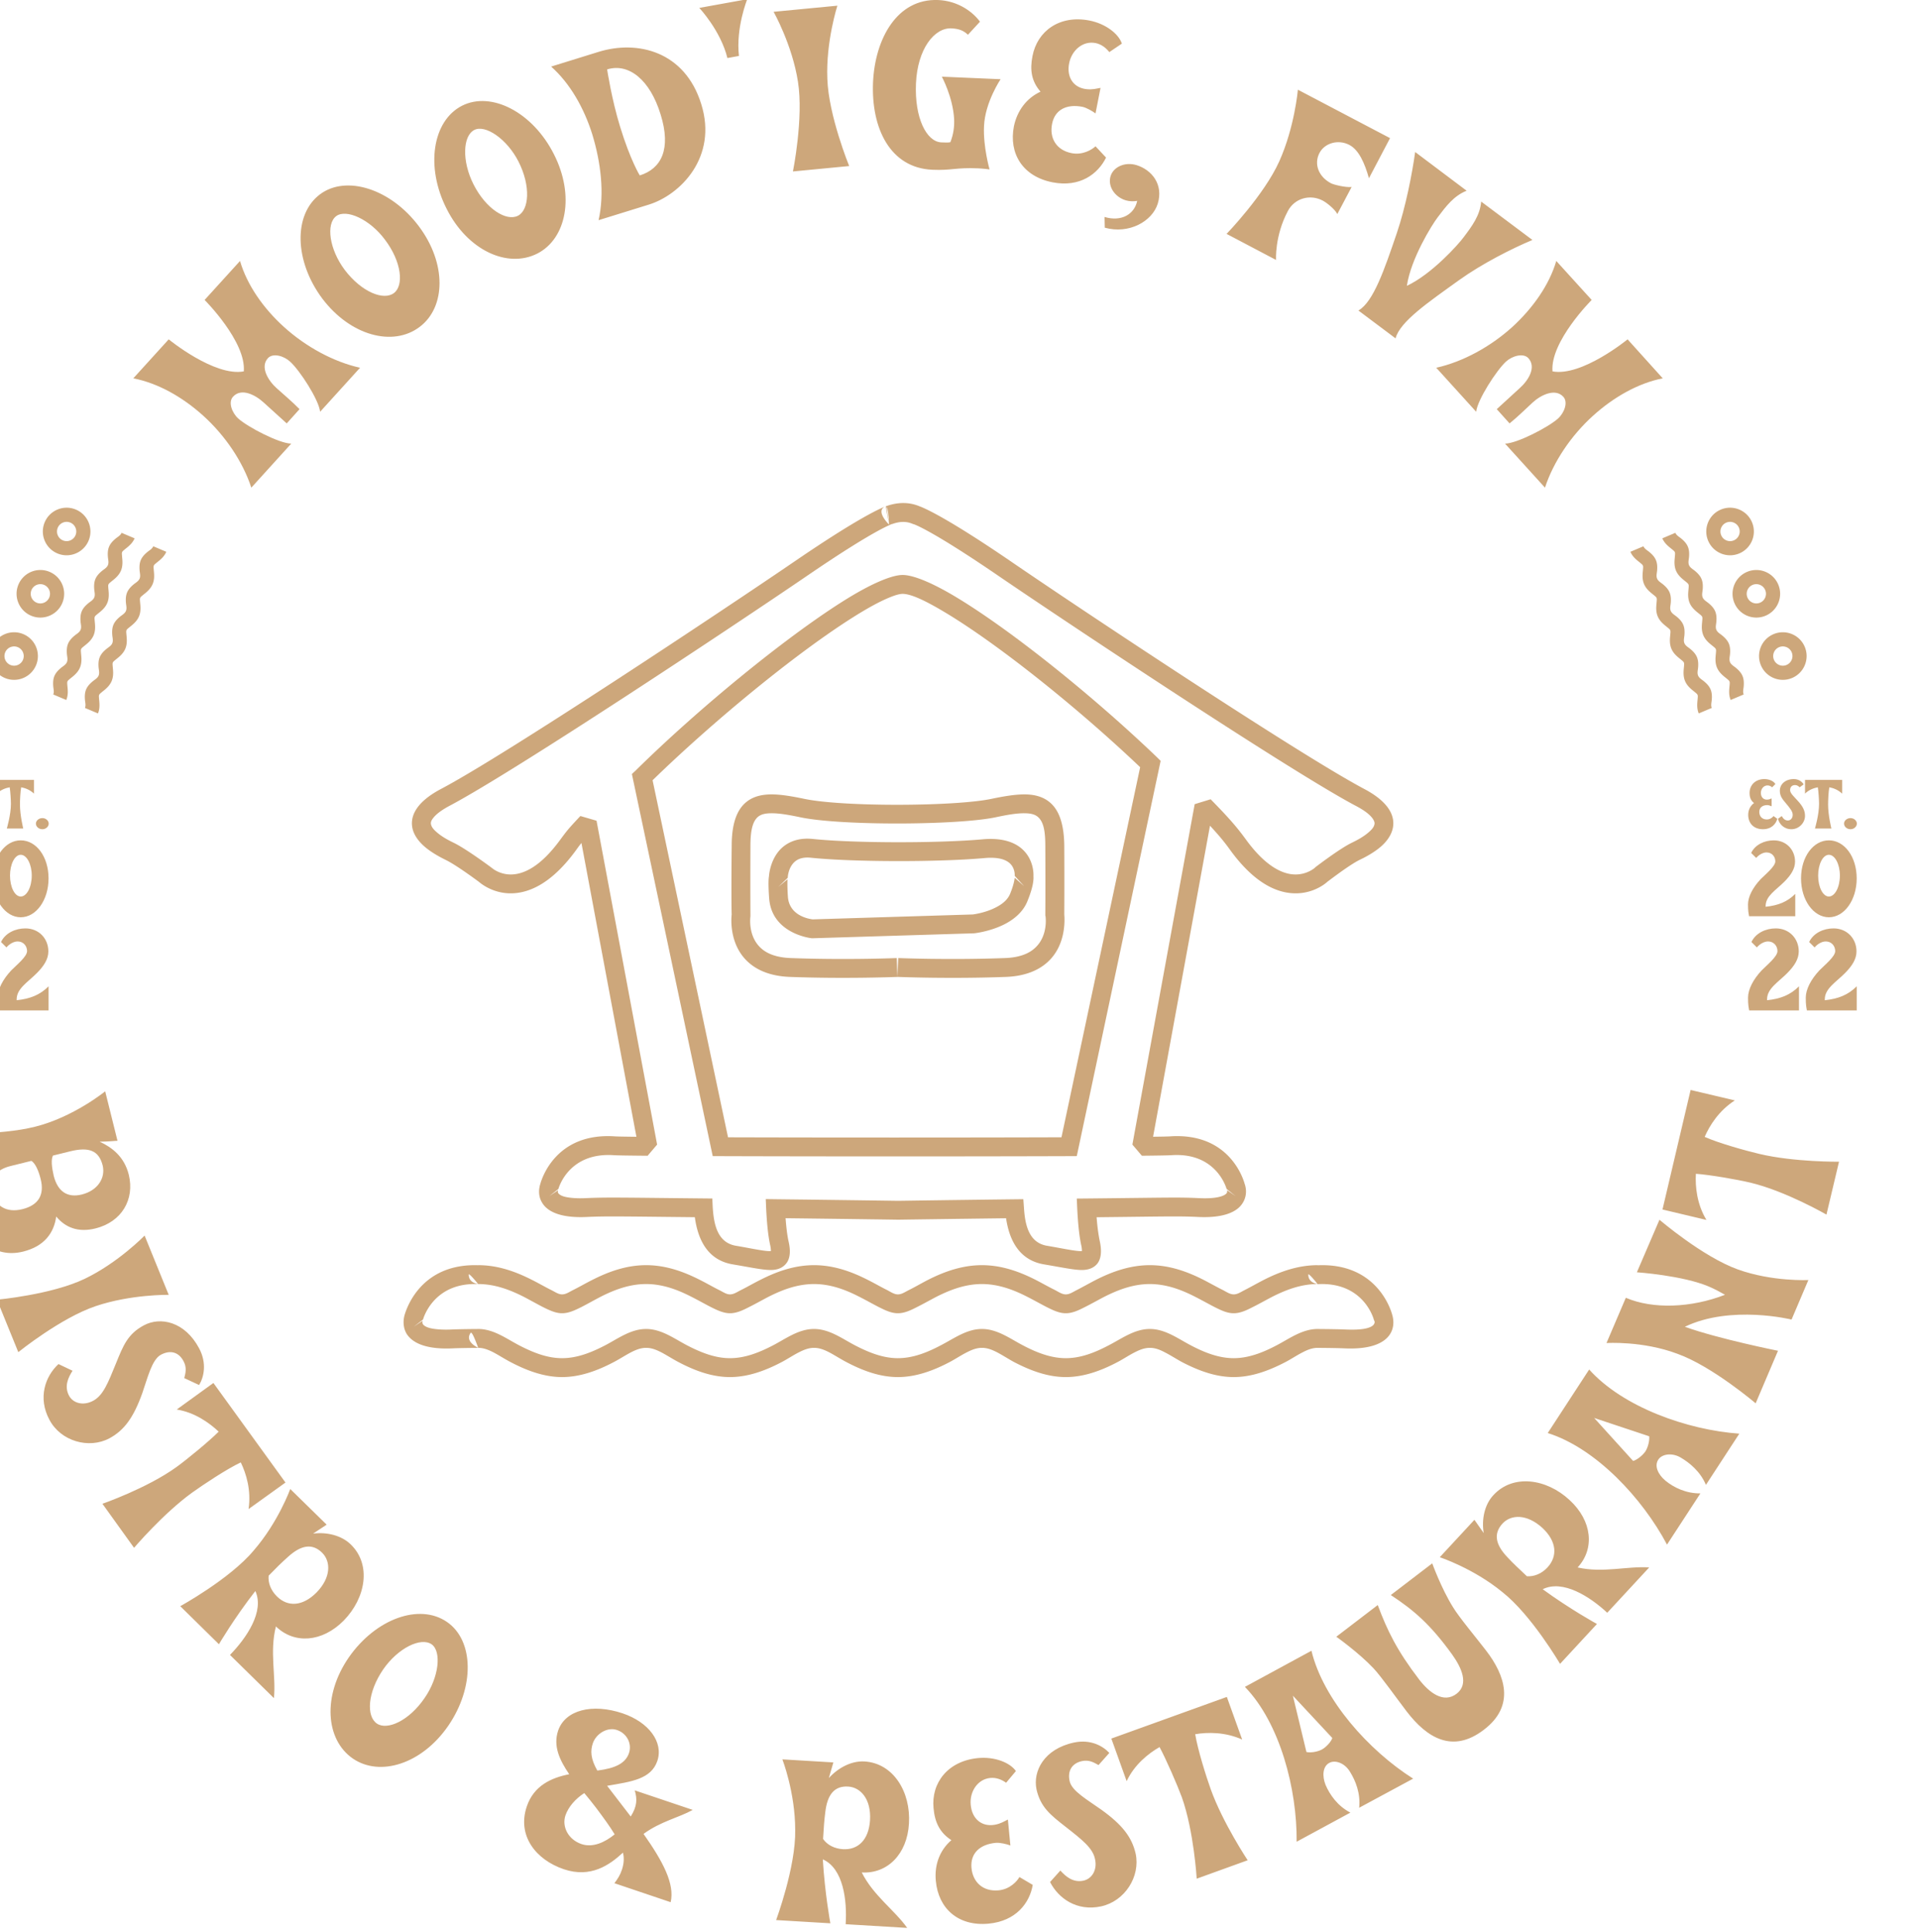
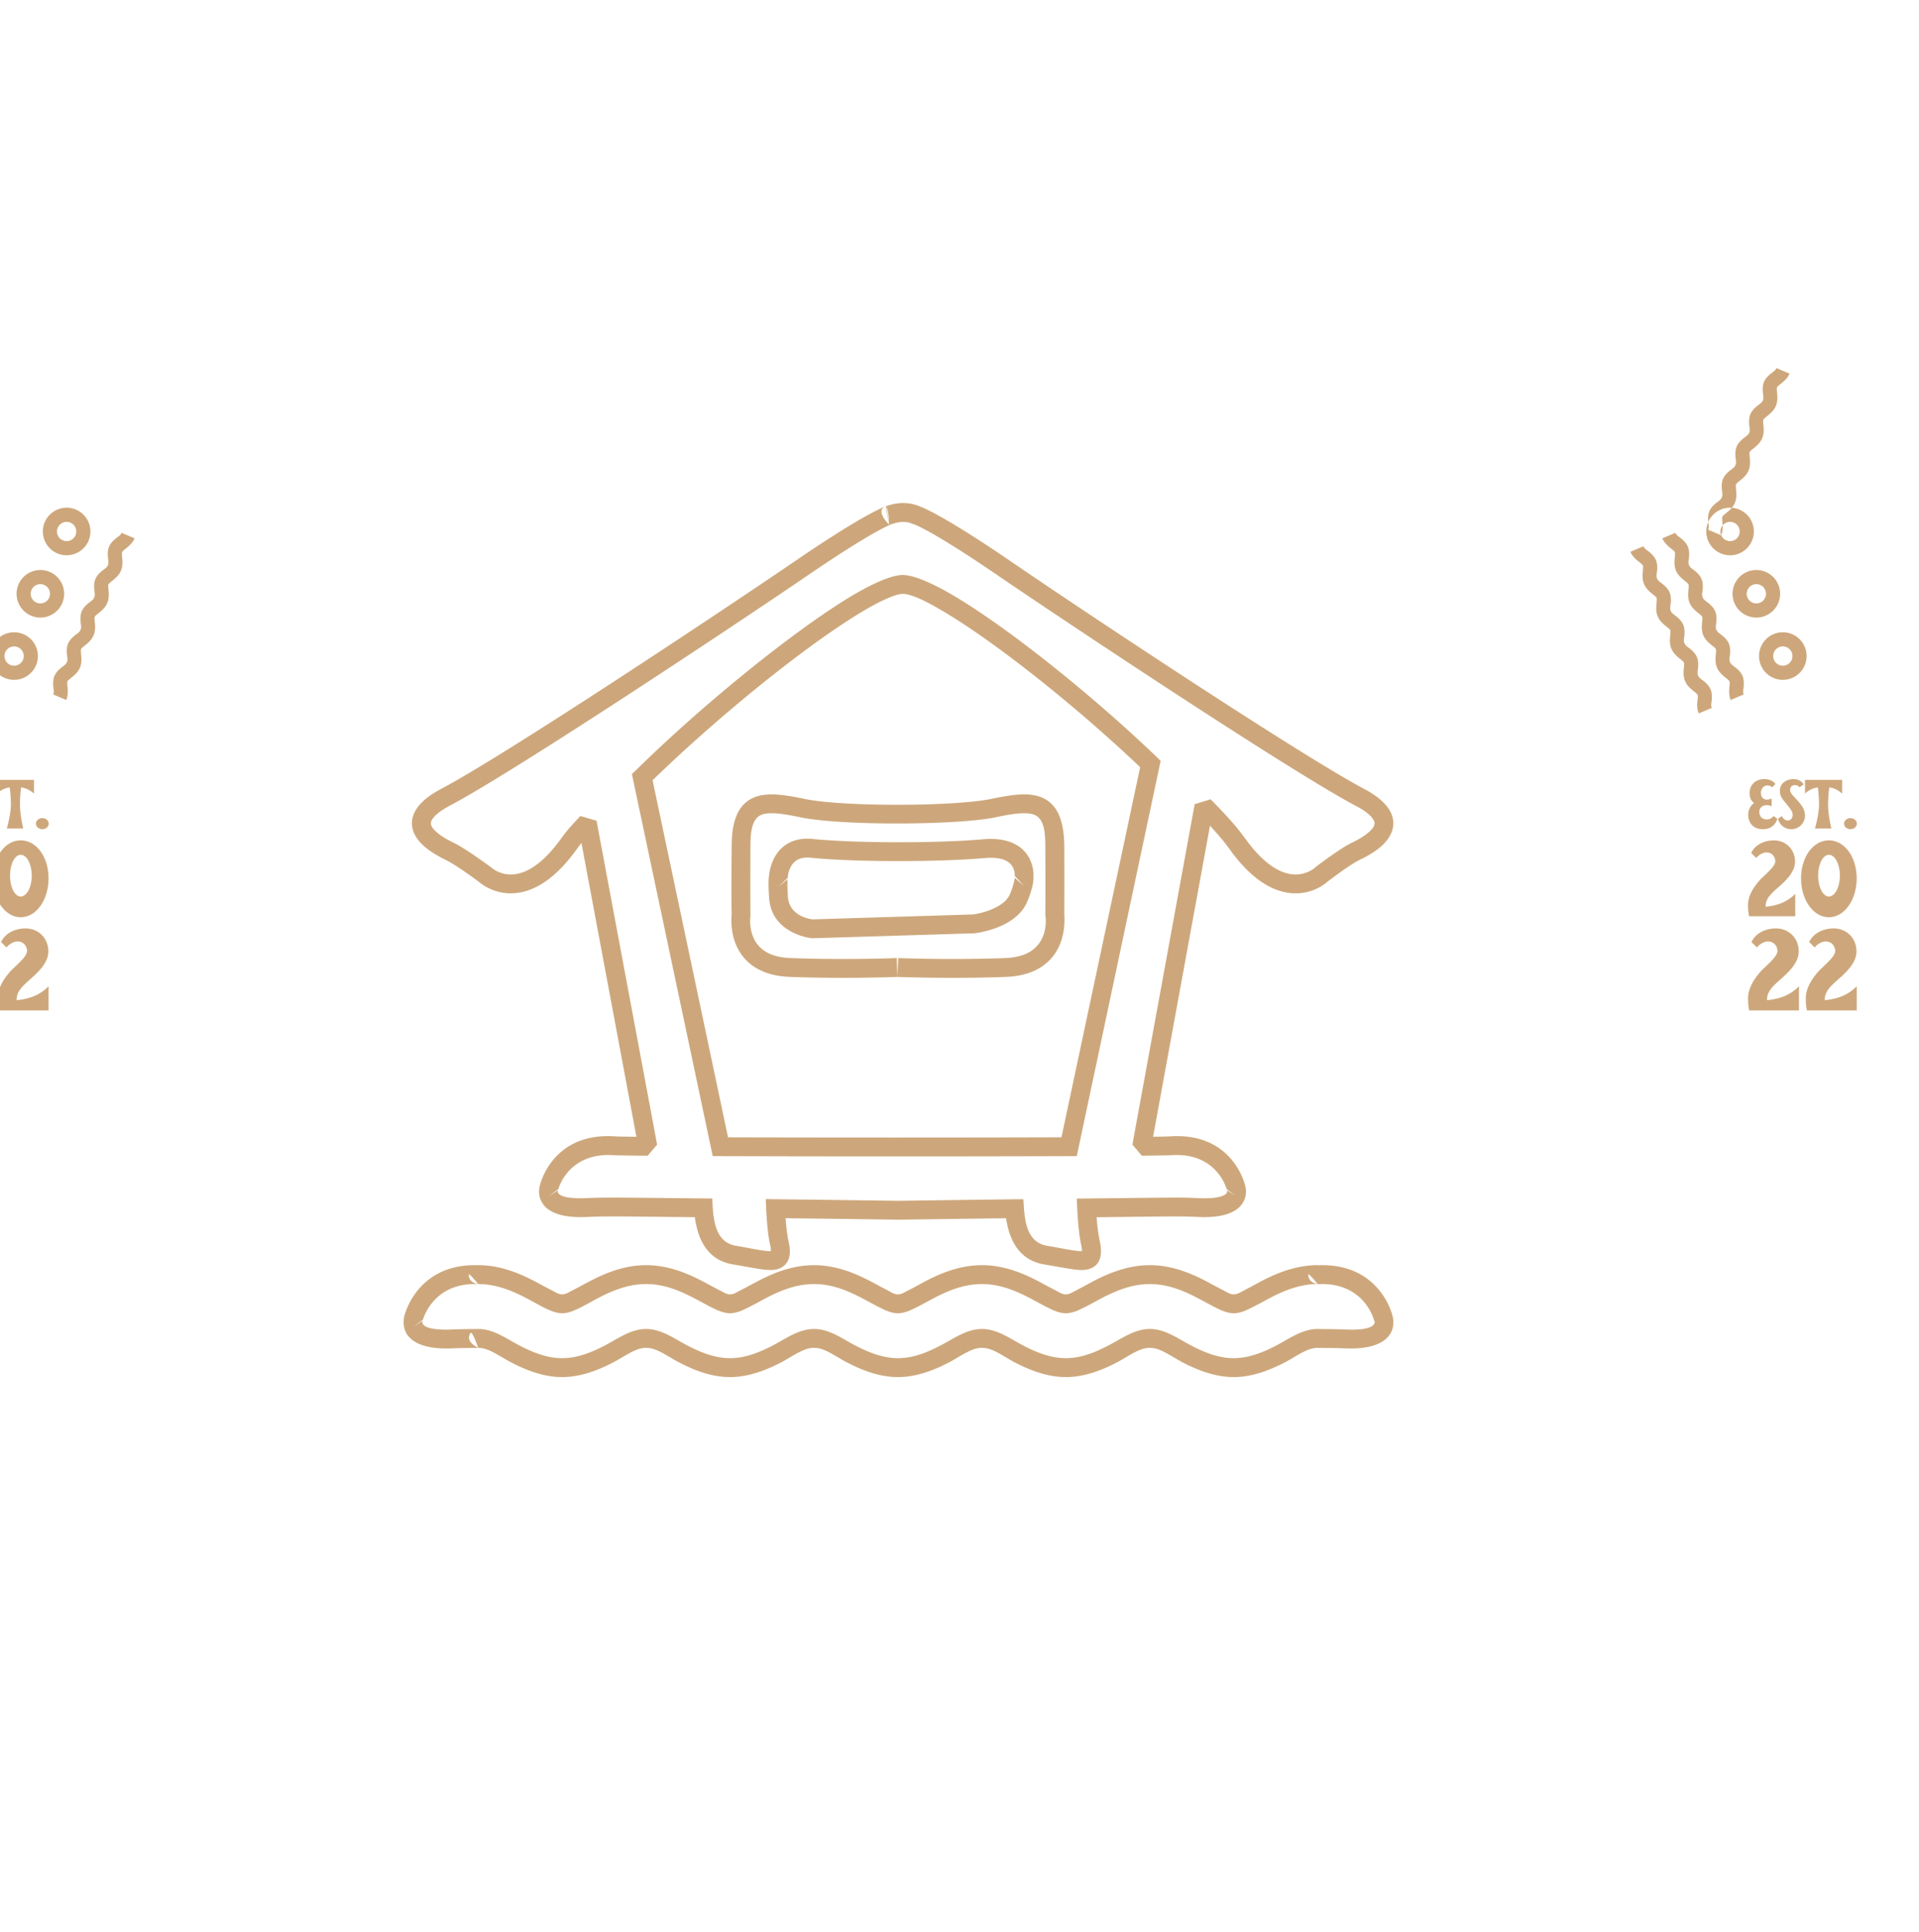
<svg xmlns="http://www.w3.org/2000/svg" xml:space="preserve" fill-rule="evenodd" stroke-linejoin="round" stroke-miterlimit="2" clip-rule="evenodd" viewBox="0 0 300 302">
  <g transform="translate(-8100.06 -103.812) scale(.354)">
    <path fill="#CDA77B" d="M23463.468 852.03v-.047c-8.567 0-16.468 2.75-23.892 6.53-2.856 1.475-5.712 3.103-8.472 4.512-1.618.809-3.046 1.865-4.76 1.865-1.618 0-3.14-1.056-4.664-1.865-2.855-1.409-5.71-3.037-8.567-4.512-7.424-3.78-15.23-6.53-23.797-6.53s-16.467 2.75-23.892 6.53c-2.856 1.475-5.711 3.103-8.472 4.512-1.618.809-3.046 1.865-4.76 1.865-1.617 0-3.14-1.056-4.663-1.865-2.856-1.409-5.712-3.037-8.567-4.512-7.425-3.78-15.23-6.53-23.797-6.53s-16.468 2.75-23.893 6.53c-2.855 1.475-5.616 3.103-8.471 4.512-1.619.809-3.046 1.865-4.76 1.865-1.618 0-3.141-1.056-4.664-1.865-2.856-1.409-5.616-3.037-8.567-4.512-7.425-3.78-15.23-6.53-23.797-6.53s-16.372 2.75-23.797 6.53c-2.95 1.475-5.711 3.103-8.567 4.512-1.618.809-3.046 1.865-4.76 1.865-1.618 0-3.045-1.056-4.664-1.865-2.855-1.409-5.616-3.037-8.567-4.512-7.424-3.78-15.23-6.53-23.797-6.53s-16.372 2.75-23.797 6.53c-2.95 1.475-5.711 3.103-8.567 4.512-1.618.809-3.046 1.865-4.76 1.865-1.617 0-3.045-1.056-4.663-1.865-2.856-1.409-5.616-3.037-8.567-4.512-7.425-3.78-15.23-6.53-23.797-6.53v.028c-25.606-.856-31.793 19.638-32.46 21.799-.38 1.237-1.237 4.95.857 8.51 1.999 3.131 6.949 7.015 20.275 6.406 2.285-.105 6.283-.181 11.328-.21l.095-.019c2.284.02 4.378.866 6.473 1.913 2.57 1.352 5.14 3.027 7.71 4.37 7.425 3.912 15.04 6.625 22.75 6.625 7.805 0 15.42-2.713 22.845-6.625 2.57-1.343 5.14-3.027 7.71-4.37 2.094-1.056 4.189-1.913 6.568-1.913 2.38 0 4.474.857 6.568 1.913 2.57 1.343 5.14 3.027 7.71 4.37 7.425 3.912 14.945 6.625 22.75 6.625 7.806 0 15.421-2.713 22.846-6.625 2.57-1.343 5.045-3.027 7.71-4.37 2.094-1.056 4.188-1.913 6.568-1.913s4.474.857 6.568 1.913c2.57 1.343 5.14 3.027 7.71 4.37 7.425 3.912 14.945 6.625 22.75 6.625 7.806 0 15.42-2.713 22.845-6.625 2.57-1.343 5.045-3.027 7.71-4.37 2.095-1.056 4.189-1.913 6.569-1.913s4.474.857 6.568 1.913c2.57 1.343 5.14 3.027 7.615 4.37 7.52 3.912 15.04 6.625 22.845 6.625s15.42-2.713 22.845-6.625c2.57-1.343 5.045-3.027 7.71-4.37 2.094-1.056 4.189-1.913 6.568-1.913 2.38 0 4.474.857 6.473 1.913 2.665 1.343 5.236 3.027 7.71 4.37 7.52 3.912 15.04 6.625 22.846 6.625 7.805 0 15.325-2.713 22.845-6.625 2.57-1.343 5.045-3.027 7.71-4.37 1.999-1.047 4.188-1.903 6.473-1.913l.095.01c5.235.038 9.328.104 11.803.219 13.232.609 18.277-3.275 20.18-6.407 2.19-3.56 1.238-7.262.857-8.519-.571-2.151-6.854-22.902-32.84-21.77Zm-.095 8.291.095.048.19-.01c20.276-.96 24.559 15.63 24.559 15.63l.095.334.19.314s1.904 4.445-12.85 3.76c-2.475-.105-6.663-.181-12.184-.22v8.32-8.329c-6.854 0-12.47 4.236-18.18 7.225-6.188 3.255-12.47 5.673-18.943 5.673-6.473 0-12.756-2.418-18.943-5.673-5.711-2.989-11.327-7.225-18.086-7.225-6.758 0-12.374 4.236-18.18 7.225-6.188 3.255-12.375 5.673-18.943 5.673-6.473 0-12.755-2.418-18.943-5.673-5.71-2.989-11.327-7.225-18.085-7.225-6.759 0-12.375 4.236-18.181 7.225-6.188 3.255-12.375 5.673-18.943 5.673-6.473 0-12.66-2.418-18.942-5.673-5.712-2.989-11.328-7.225-18.086-7.225-6.758 0-12.375 4.236-18.086 7.225-6.282 3.255-12.47 5.673-19.037 5.673-6.473 0-12.66-2.418-18.943-5.673-5.711-2.989-11.327-7.225-18.086-7.225-6.758 0-12.374 4.236-18.085 7.225-6.283 3.255-12.47 5.673-19.038 5.673-6.473 0-12.66-2.418-18.943-5.673-5.71-2.989-11.327-7.225-18.085-7.225v8.33-8.32c-5.33.038-9.329.114-11.709.219a47.375 47.375 0 0 1-5.235-.02c-4.188-.275-6.378-.99-7.425-2.246-.476-.676-.19-1.599-.19-1.599l-3.903 2.627 4.093-3.17s4.284-16.381 24.178-15.649l.19.01v-.029c7.235.01 13.803 2.437 20.085 5.617 2.856 1.484 5.712 3.112 8.472 4.53 2.856 1.419 5.616 2.751 8.472 2.751 2.95 0 5.711-1.332 8.567-2.75 2.76-1.419 5.616-3.047 8.472-4.531 6.282-3.18 12.85-5.617 20.084-5.617 7.235 0 13.803 2.437 19.99 5.617 2.95 1.484 5.806 3.112 8.567 4.53 2.855 1.419 5.616 2.751 8.472 2.751 2.95 0 5.71-1.332 8.471-2.75 2.856-1.419 5.712-3.047 8.567-4.531 6.283-3.18 12.85-5.617 20.085-5.617 7.234 0 13.802 2.437 19.99 5.617 2.95 1.484 5.806 3.112 8.566 4.53 2.856 1.419 5.521 2.751 8.472 2.751 2.951 0 5.712-1.332 8.472-2.75 2.856-1.419 5.711-3.047 8.567-4.531 6.282-3.18 12.85-5.617 20.085-5.617 7.139 0 13.802 2.437 19.99 5.617 2.95 1.484 5.806 3.112 8.566 4.53 2.856 1.419 5.521 2.751 8.472 2.751 2.95 0 5.711-1.332 8.472-2.75 2.855-1.419 5.711-3.047 8.567-4.531 6.282-3.18 12.85-5.617 20.084-5.617 7.14 0 13.803 2.437 19.99 5.617 2.95 1.484 5.806 3.112 8.567 4.53 2.855 1.419 5.52 2.751 8.472 2.751 2.95 0 5.71-1.332 8.471-2.75 2.856-1.419 5.712-3.047 8.567-4.531 6.283-3.18 12.85-5.607 19.99-5.617Zm-370.663 28.167c-.381-.172-6.092-2.866-3.332-6.606.666-.962 3.141 6.149 3.332 6.606Zm0-28.176c-.381-.428-4.189-5.102-4.189-4.16 0 3.617 3.808 4.122 4.189 4.16Zm370.663 0c-.38-.048-4.093-.6-4.093-4.16 0-.923 3.712 3.617 4.093 4.16Zm-190.662-343.449c-1.714.6-11.137 4.426-39.789 23.987-31.127 21.285-128.219 85.86-156.68 100.852-11.613 6.14-13.612 12.575-12.565 17.372.666 3.046 2.76 5.845 5.426 8.139 3.236 2.77 7.234 4.807 9.233 5.797 4.57 2.208 13.327 8.69 14.66 9.671 1.332 1.152 8.185 6.597 18.275 4.702 6.759-1.256 15.23-5.844 24.464-18.428 1.047-1.447 1.713-2.408 2.57-3.408l24.273 129.742c-5.14-.057-8.472-.114-9.424-.181-26.272-1.809-32.459 18.923-33.03 21.046-.38 1.218-1.333 4.836.857 8.32 1.808 3.036 6.663 6.834 19.608 6.234 8.948-.409 15.516-.228 47.785.096 1.332 9.87 5.616 18.97 16.753 20.836 8.472 1.419 14.373 2.751 17.895 2.437 2.666-.247 4.474-1.294 5.712-2.846 1.428-1.761 2.189-4.778 1.047-9.7-.667-2.98-1.047-6.625-1.333-10.28 27.795.333 49.498.647 49.498.647l.095.01c.095 0 1.714-.029 1.714-.029 5.425-.076 23.606-.333 46.07-.609 1.429 9.7 5.807 18.533 16.754 20.37 8.472 1.419 14.373 2.751 17.8 2.437 2.76-.247 4.57-1.294 5.807-2.846 1.332-1.761 2.094-4.778 1.047-9.7-.667-3.093-1.143-6.91-1.428-10.708 32.269-.343 35.79-.533 44.929-.115 12.945.6 17.8-3.198 19.608-6.234 2.19-3.475 1.333-7.092.857-8.339-.57-2.113-6.758-22.836-33.03-21.027-.857.057-3.427.114-7.425.162l25.13-137.357c4.188 4.521 6.568 7.434 9.138 11.042 9.233 12.584 17.705 17.172 24.463 18.428 10.28 1.914 17.134-3.655 18.276-4.74 1.238-.914 9.71-7.425 14.184-9.633 2.094-.99 6.092-3.027 9.328-5.797 2.665-2.294 4.664-5.093 5.33-8.139 1.048-4.797-.951-11.232-12.564-17.372-28.366-14.992-125.554-79.567-156.585-100.852-28.461-19.418-37.98-23.33-39.789-23.977-4.76-2.009-9.9-1.876-14.944-.01Zm86.621 328.895c-.38.019-.857.028-1.237 0-3.237-.229-7.996-1.295-14.183-2.332-8.091-1.371-9.71-9.348-10.186-16.668l-.285-3.912-3.903.047c-24.273.286-44.167.572-49.879.657l-1.618.02c-1.332-.02-24.844-.362-53.972-.705l-4.378-.057.19 4.416c.286 5.474.762 11.509 1.809 16.087.19.847.285 1.809.285 2.447-.38.019-.856.028-1.332 0-3.237-.229-7.901-1.295-14.088-2.332-8.282-1.39-9.805-9.595-10.28-17.02l-.19-3.855-3.904-.038c-35.79-.353-42.549-.562-51.972-.124-1.904.086-3.522.076-5.045-.029-3.903-.257-6.092-.913-7.044-2.103-.476-.59-.096-1.39-.096-1.39l-3.902 2.627 3.998-3.17s4.283-16.286 24.463-14.906c1.333.095 6.663.18 14.945.247l4.188-4.93-26.748-143.03-7.14-2.075c-5.52 5.863-5.996 6.577-8.852 10.413-7.33 10.062-13.802 14.145-19.228 15.154-6.853 1.266-11.137-2.75-11.137-2.75l-.285-.182-.19-.161s-10.757-7.977-16.087-10.576c-1.619-.8-4.95-2.39-7.52-4.626-1.238-1.057-2.38-2.199-2.666-3.598-.19-.828.096-1.685.857-2.646 1.333-1.79 3.712-3.608 7.425-5.588 28.556-15.068 126.22-79.958 157.536-101.337 30.27-20.713 37.6-22.96 37.6-22.96l-1.143.162 1.428-.257c3.046-1.114 6.092-1.314 8.948-.086l.286.115.285.066s7.33 2.247 37.6 22.96c31.316 21.379 128.98 86.269 157.441 101.337 3.808 1.98 6.187 3.798 7.52 5.588.666.961 1.047 1.818.857 2.646-.286 1.4-1.428 2.541-2.666 3.598-2.57 2.237-5.901 3.827-7.52 4.626-5.33 2.608-15.8 10.633-15.8 10.633l-.191.133-.095.152s-4.38 4.017-11.233 2.751c-5.33-1.009-11.898-5.092-19.228-15.154-3.807-5.216-7.044-9.08-15.61-17.81l-7.044 2.161-27.51 150.34 4.188 4.922c7.14-.067 11.709-.152 13.041-.238 20.085-1.38 24.368 14.906 24.368 14.906l3.998 3.17-3.807-2.627s.19.666-.095 1.218c-.286.429-.762.771-1.428 1.105-2.094.96-5.521 1.437-10.757 1.199-9.614-.447-13.04-.219-49.783.152l-4.283.038.19 4.312c.285 5.56.761 11.747 1.808 16.42.19.847.286 1.809.286 2.447Zm34.268-214.222.476-2.275-1.618-1.599c-28.176-27.005-63.586-55.37-87.478-69.963-11.042-6.768-19.895-10.519-24.845-10.519-5.045 0-14.659 4.217-26.462 11.69-25.606 16.172-63.586 47.223-91.38 74.618l-1.714 1.599 35.695 168.74 3.427.01c44.358.152 110.228.152 153.92 0l3.427-.02 36.552-172.28Zm-8.567.543-34.744 163.429c-42.549.143-104.136.143-147.256.01l-33.316-157.68c27.319-26.586 63.68-56.304 88.43-71.915 6.282-3.979 11.803-7.015 16.182-8.805 2.38-.98 4.379-1.599 5.806-1.599 4.093 0 11.328 3.646 20.561 9.29 22.94 14.07 56.923 41.179 84.337 67.26v.01Zm-106.992 92.609c2 .076 23.702.885 47.69 0 8.757-.334 14.563-3.056 18.37-6.502 8.282-7.453 7.616-18.828 7.426-21.103 0-1.628.095-11.737 0-30.308-.096-9.757-2.38-15.506-5.902-18.752-2.38-2.208-5.426-3.446-9.138-3.817-4.474-.447-10.185.39-17.039 1.828-15.992 3.398-65.68 3.626-82.814 0-6.853-1.438-12.47-2.275-16.943-1.828-3.808.371-6.854 1.609-9.233 3.817-3.522 3.246-5.807 8.995-5.807 18.752-.19 18.562-.095 28.68 0 30.318-.286 2.265-.952 13.64 7.33 21.093 3.807 3.446 9.614 6.168 18.37 6.502 23.608.866 44.549.104 47.5.01h-.095l.285-.01Zm0 0-.19-8.33-.095 8.34-.19-8.33c-2.856.095-23.607.857-46.929-.01-6.187-.237-10.375-1.913-13.04-4.359-5.997-5.435-4.665-14.107-4.665-14.107v-.647s-.095-10.157 0-30.422c0-6.492.857-10.519 3.142-12.67 1.523-1.38 3.617-1.732 6.187-1.742 3.522-.01 7.71.733 12.66 1.77 17.8 3.78 69.583 3.542 86.336 0 4.854-1.037 9.043-1.78 12.565-1.77 2.57.01 4.664.362 6.187 1.742 2.38 2.151 3.141 6.178 3.141 12.67.095 20.265 0 30.422 0 30.422v.323l.095.324s1.333 8.672-4.76 14.107c-2.664 2.446-6.853 4.122-13.04 4.36-24.844.923-47.213 0-47.213 0l-.19 8.329Zm37.41-60.769c-19.514 1.752-56.543 1.742-74.914-.152-5.616-.58-9.614.828-12.47 2.903-5.806 4.236-6.853 11.766-6.948 13.565-.19.913-.381 3.636.095 9.994 1.332 15.535 18.657 17.363 18.657 17.363l.285.028 71.677-2.198.095-.02s6.473-.704 12.66-3.702c4.57-2.218 8.853-5.693 10.757-10.7 2.57-6.31 2.665-9.5 2.57-10.727.095-1.809-.19-7.34-4.474-11.566-3.046-3.027-8.472-5.644-17.99-4.788Zm.76 8.291c5.998-.533 9.424.543 11.423 2.447 2.285 2.275 2 5.397 2 5.397l4.188 4.588-4.189-3.741s-.19 2.618-1.999 7.025c-1.237 3.027-3.998 4.94-6.758 6.282-4.284 2.114-8.853 2.78-9.71 2.894l-70.724 2.17c-1.618-.18-10.185-1.551-10.947-9.737-.38-5.245-.19-7.958-.19-7.958l-4.093 3.37 4.188-4.017s.095-4.94 3.617-7.53c1.523-1.104 3.712-1.656 6.663-1.342 18.752 1.932 56.542 1.951 76.532.152Zm-43.5-155.337-.096.009c-4.854 1.913 1.523 7.996 1.523 8.053v-.01l-1.427-8.052Zm.38.2 1.047 7.852v.01c0-.152-.19-6.606-1.047-7.863Z" />
-     <path fill="#CDA77B" fill-rule="nonzero" d="m22992.513 508.609 17.631-19.438c-5.322-.096-19.073-7.215-23.397-11.08-2.772-2.52-4.547-7.21-2.329-9.617 3.66-4.073 9.87-.832 13.529 2.528l10.201 9.242 5.656-6.294c-3.66-3.714-6.765-6.218-10.091-9.242-3.77-3.36-7.43-9.377-3.881-13.265 2.217-2.407 6.986-1.048 9.758 1.472 4.324 3.865 12.752 16.907 13.306 22.187l17.632-19.438c-11.755-2.613-23.952-9.28-33.6-18.017-9.092-8.232-16.3-18.501-19.405-29.143l-15.635 17.215s18.407 18.4 17.298 31.55c-12.973 2.4-33.155-14.148-33.155-14.148l-15.635 17.216c10.978 2.127 21.845 8.323 30.937 16.556 9.648 8.737 17.41 20.217 21.18 31.716ZM23066.808 437.654c11.643-8.716 11.976-28.116-.333-44.5-12.42-16.582-32.157-22.755-43.69-14.039-11.754 8.867-11.31 29.465 1.11 46.048 12.419 16.383 31.159 21.357 42.913 12.49Zm-33.045-25.204c-6.875-9.19-8.316-20.29-3.77-23.745 4.436-3.306 14.86 1.38 21.512 10.37 7.43 9.79 8.428 20.289 3.992 23.595-4.546 3.456-14.304-.43-21.734-10.22ZM23118.814 405.235c12.863-6.58 16.634-25.614 7.32-43.882-9.316-18.492-27.612-27.974-40.586-21.395-13.085 6.693-16.19 27.065-6.764 45.555 9.204 18.269 26.835 26.414 40.03 19.722Zm-28.165-30.541c-5.212-10.248-4.768-21.433.333-24.042 4.879-2.495 14.415 3.921 19.516 13.947 5.544 10.915 4.657 21.43-.222 23.927-5.1 2.608-14.083-2.916-19.627-13.832ZM23145.871 390.488l22.178-6.868c13.86-4.283 30.494-20.92 23.175-44.328-7.207-23.406-28.165-28.45-45.353-23.134l-20.958 6.498c8.317 7.378 14.527 18.27 18.186 29.972 3.77 12.42 5.433 26.057 2.772 37.86Zm9.537-41.148c-3.77-12.18-5.767-25.43-5.767-25.43 9.537-2.955 18.962 4.606 23.62 19.892 4.768 15.285.332 23.967-9.204 26.921 0 0-4.103-6.575-8.65-21.383ZM23202.757 318.89l5.1-.935c-1.441-12.434 3.66-25.042 3.66-25.042l-21.18 3.834s9.426 9.978 12.42 22.144ZM23231.698 368.973l24.84-2.392s-9.093-22.225-9.648-38.496c-.665-16.52 4.436-32.321 4.436-32.321l-28.166 2.702s8.206 14.534 10.756 30.862c2.55 16.08-2.218 39.645-2.218 39.645ZM23293.241 368.222c8.65.379 10.202-1.055 20.293-.624 1.996.087 4.99.466 4.99.466s-2.883-10.13-2.44-19.123c.444-10.49 7.319-20.7 7.319-20.7l-25.948-1.121s4.88 8.968 5.434 18.752c.11 3.258-.222 6.493-1.664 10.186-.998.206-2.218.153-3.992.078-6.542-.282-11.865-10.77-11.2-26.006.666-15.236 8.095-24.675 15.636-24.35 3.77.161 5.655 1.247 7.318 2.821l5.323-5.778c-4.103-5.43-10.867-9.228-18.407-9.552-18.186-.787-27.944 17.057-28.831 36.288-.887 20.481 7.651 37.865 26.17 38.663ZM23346.357 373.773c12.086 2.355 20.07-3.708 23.619-10.929l-4.658-4.982c-1.552 1.477-5.655 3.993-10.534 3.033-6.875-1.346-9.869-6.776-8.65-12.91 1.22-6.379 6.543-8.9 13.418-7.554 1.664.336 4.436 1.894 5.766 2.918l2.218-11.285c-2.107.352-3.437.847-6.21.563-5.766-.614-8.87-5.308-7.65-11.442 1.108-5.642 5.987-10.026 11.642-8.92 2.662.529 4.658 2.188 6.1 3.996l5.544-3.749c-1.442-4.358-7.208-8.796-14.305-10.19-13.195-2.595-23.065 4.651-25.171 15.691-1.22 6.134-.444 11.131 3.548 15.724-6.21 2.869-10.313 8.426-11.754 15.295-2.329 12.022 3.881 22.147 17.077 24.741ZM23369.31 389.072l.111 4.741c10.646 2.965 20.958-2.762 23.398-10.654 2.55-8.37-2.55-14.881-9.426-16.994-5.1-1.529-10.201.821-11.421 4.886-1.33 4.305 1.663 9.13 6.653 10.66 1.663.51 3.548.541 5.1.26-1.219 5.886-6.985 9.358-14.415 7.1ZM23423.202 396.549l21.845 11.504s-.665-10.525 5.212-21.592c2.883-5.534 9.647-7.637 15.413-4.615 1.553.813 5.323 3.685 6.432 5.943l6.32-11.953c-2.772.283-7.984-1.051-9.093-1.632-5.544-2.906-7.65-8.539-5.1-13.409 2.328-4.426 8.316-6.098 13.195-3.54 4.214 2.207 6.764 8.073 8.65 14.708l9.314-17.708-40.696-21.383s-1.441 16.524-8.205 31.598c-6.654 14.852-23.287 32.079-23.287 32.079ZM23481.418 430.387l16.412 12.299c1.885-7.4 14.526-16.002 28.165-25.804 9.98-7.15 23.176-13.853 32.269-17.654l-22.622-16.947c-.554 6.15-3.992 10.75-7.762 15.751-2.328 3.2-14.082 16.302-25.06 21.453 1.774-12.05 11.088-26.951 13.528-30.152 3.77-5 7.208-9.6 12.863-11.851l-22.732-17.097c-1.33 9.65-4.214 24.35-8.095 35.801-5.433 15.95-10.312 30.401-16.966 34.201ZM23515.794 455.664l17.63 19.438c.555-5.28 8.983-18.322 13.196-22.187 2.773-2.52 7.652-3.879 9.87-1.472 3.659 4.073-.111 9.905-3.882 13.265l-10.09 9.242 5.655 6.294c4.103-3.344 6.875-6.217 10.202-9.242 3.659-3.36 9.98-6.416 13.528-2.528 2.218 2.406.443 7.097-2.329 9.617-4.324 3.865-18.075 10.984-23.397 11.08l17.631 19.438c3.77-11.5 11.532-22.98 21.18-31.716 9.092-8.233 19.96-14.43 30.826-16.556l-15.524-17.216s-20.181 16.547-33.155 14.149c-1.11-13.151 17.298-31.551 17.298-31.551l-15.635-17.215c-3.105 10.642-10.423 20.91-19.405 29.143-9.648 8.737-21.845 15.404-33.6 18.017ZM22867.32 829.619c2.55 10.435 11.533 19.555 24.396 16.375 9.425-2.34 13.64-8.27 14.637-15.483 4.103 4.922 9.758 7.12 17.299 5.26 11.643-2.88 17.409-12.808 14.748-23.73-1.996-8.008-7.43-12.085-12.863-14.586 4.324-.048 6.875-.405 7.873-.403l-5.434-21.842s-14.083 11.483-31.16 15.682c-15.745 3.899-37.369 2.811-37.369 2.811l4.99 20.386c.444-.363 2.994-1.508 5.988-3.015-2.328 3.934-4.99 11.264-3.105 18.545Zm18.851-21.414 9.204-2.28c1.885 1.097 3.327 4.86 4.103 8.014 1.774 7.04-.998 11.579-8.095 13.319-7.208 1.8-11.976-1.67-13.306-7.251-1.553-6.31 1.774-10.243 8.094-11.802Zm18.74-4.62 7.54-1.86c8.428-2.098 12.753-.329 14.416 6.224 1.331 5.582-2.217 11.09-9.203 12.83-6.321 1.56-10.646-1.241-12.42-8.28-.887-3.883-1.22-7.157-.332-8.914ZM22880.183 867.233l9.426 23.165s18.74-15.134 34.153-20.316c15.636-5.278 32.269-4.988 32.269-4.988l-10.645-26.178s-11.644 11.989-26.503 19.12c-14.748 7.036-38.7 9.197-38.7 9.197ZM22903.36 920.272c4.989 9.47 17.409 13.021 26.501 8.171 6.543-3.55 10.646-9.15 14.527-20 2.328-6.669 4.213-14.777 8.205-16.906 3.992-2.13 7.763-1.347 9.98 2.838 1.553 2.863.887 5.233.333 7.484l6.542 3.054c2.107-3.418 3.549-9.613 0-16.221-6.32-11.893-17.187-14.036-24.395-10.133-7.097 3.786-9.093 8.88-12.309 16.802-3.548 8.715-5.655 14.149-10.09 16.515-4.436 2.366-8.871 1.04-10.646-2.263-2.217-4.185-.332-8.043 1.553-11.004l-6.21-2.952c-5.877 5.429-9.204 14.924-3.992 24.615ZM22926.756 957.354l13.972 19.452s12.863-15.125 25.615-24.351c5.101-3.66 15.303-10.43 21.513-13.371 2.44 5.043 4.657 12.384 3.437 20.615l16.3-11.715-31.824-43.97-16.19 11.716c7.984 1.292 14.416 5.906 18.519 9.778-4.325 4.324-13.972 12.254-18.63 15.623-12.973 9.371-32.712 16.223-32.712 16.223ZM22961.132 1002.59l17.076 16.8s6.765-11.559 16.08-23.497c4.102 8.974-3.882 20.723-11.2 28.222l19.405 19.074c.998-9.557-1.996-20.488.887-31.654 8.095 7.874 20.403 7.043 29.94-2.598 9.758-10 12.308-24.697 3.105-33.622-4.103-4.025-10.646-5.55-16.634-4.782l5.988-3.949-16.078-15.75s-5.323 14.728-16.19 27.211c-10.423 12.48-32.38 24.546-32.38 24.546Zm39.032-13.475c3.66-3.749 5.434-5.534 8.65-8.395 5.544-5.005 10.534-6.117 14.97-1.74 3.88 3.848 3.991 10.92-2.44 17.525-6.21 6.25-12.752 6.491-17.52 1.766-2.662-2.624-3.992-5.97-3.66-9.156ZM23037.312 1069.853c11.976 8.228 30.494 2.478 42.137-14.402 11.754-17.087 11.422-37.689-.554-45.916-12.198-8.368-31.492-1.383-43.357 15.702-11.644 16.882-10.313 36.247 1.774 44.616Zm13.417-39.32c6.543-9.47 16.633-14.379 21.402-11.116 4.435 3.12 3.326 14.476-3.105 23.74-6.875 10.087-16.523 14.377-21.069 11.257-4.768-3.262-4.103-13.794 2.772-23.882ZM23130.569 1118.771c11.865 3.991 20.181-1.91 26.058-7.347.666 2.611.333 5.14-.443 7.51-.776 2.369-1.885 4.104-3.327 5.993l24.839 8.383c1.885-8.05-3.438-18.033-11.976-30.157 7.651-5.588 15.524-7.143 21.734-10.601l-25.615-8.622c1.109 3.798 1.109 6.96-1.774 11.536l-10.424-13.553c10.867-1.862 19.406-2.94 22.178-10.996 2.772-8.29-3.77-17.087-15.303-21-13.528-4.55-25.393-1.427-28.498 7.576-2.328 6.871.666 13.126 4.88 19.306-7.874 1.556-15.636 5.009-18.74 14.248-4.325 12.793 3.88 23.493 16.41 27.724Zm.665-23.794c1.33-3.79 4.325-7.259 8.317-9.855 1.885 2.22 3.548 4.36 5.211 6.5 3.438 4.596 6.21 8.4 8.206 11.727-4.325 3.543-9.647 5.977-14.637 4.3-5.877-1.996-8.76-7.697-7.097-12.672Zm12.087-31.82c1.441-4.265 6.431-7.332 10.645-5.895 4.325 1.437 6.764 5.951 5.323 10.216-1.553 4.5-5.988 6.7-13.972 7.7-2.994-5.226-3.105-8.705-1.996-12.022ZM23224.269 1141.205l23.952 1.43s-2.44-13.173-3.327-28.25c9.093 4.048 10.756 18.17 10.09 28.65l27.168 1.63c-5.544-7.84-14.858-14.16-20.07-24.491 11.31.672 20.07-8.068 20.847-21.543.887-13.976-6.875-26.711-19.627-27.474-5.767-.344-11.644 2.807-15.747 7.323l1.996-6.897-22.51-1.345s5.655 14.613 5.655 31.143c.333 16.296-8.427 39.824-8.427 39.824Zm20.736-35.832c.333-5.241.444-7.737.998-11.964.887-7.457 3.881-11.535 10.09-11.161 5.545.328 10.203 5.619 9.648 14.852-.554 8.734-5.323 13.207-11.976 12.803-3.77-.224-6.986-1.916-8.76-4.53ZM23318.08 1142.79c12.198-1.13 18.186-9.214 19.516-17.12l-5.877-3.476c-.998 1.857-4.213 5.416-9.203 5.882-6.986.643-11.422-3.715-11.976-9.936-.555-6.472 3.77-10.397 10.756-11.044 1.774-.162 4.879.556 6.431 1.164l-1.108-11.45c-1.886.931-3.105 1.794-5.767 2.297-5.766 1.03-10.09-2.582-10.645-8.806-.554-5.725 2.994-11.323 8.65-11.854 2.772-.255 5.1.782 6.985 2.113l4.325-5.17c-2.661-3.774-9.425-6.409-16.633-5.738-13.418 1.25-20.847 10.974-19.738 22.176.554 6.223 2.772 10.79 7.873 14.085-5.212 4.492-7.54 10.992-6.875 17.962 1.109 12.196 9.869 20.169 23.286 18.916ZM23367.758 1135.162c10.534-2.263 17.41-13.2 15.303-23.222-1.664-7.331-5.877-12.81-15.192-19.491-5.766-4.134-13.085-8.197-13.972-12.596-.998-4.4.887-7.858 5.434-8.857 3.215-.683 5.322.66 7.318 1.758l4.768-5.364c-2.772-3.002-8.205-6.157-15.635-4.58-13.196 2.838-18.186 12.62-16.522 20.685 1.774 7.821 6.099 11.241 12.752 16.439 7.43 5.827 12.087 9.437 13.085 14.325 1.109 4.888-1.442 8.75-5.101 9.538-4.657.997-7.873-1.898-10.202-4.463l-4.546 5.071c3.66 7.153 11.754 13.063 22.51 10.757ZM23410.006 1122.927l22.51-8.136s-10.977-16.5-16.3-31.318c-2.107-5.879-5.766-17.573-6.875-24.347 5.434-.924 13.196-1.03 20.736 2.346l-6.764-18.815-51.009 18.39 6.765 18.816c3.437-7.359 9.647-12.253 14.526-15.059 2.883 5.306 7.873 16.81 9.869 22.221 5.323 15.052 6.542 35.902 6.542 35.902ZM23454.14 1106.61l23.73-12.857c-5.655-2.951-9.093-7.869-10.978-12.285-1.553-3.975-1.22-8.123 1.663-9.671 2.55-1.428 6.764 0 9.093 3.838 2.55 4.058 4.768 9.691 4.103 15.974l23.84-12.857c-19.626-12.45-39.697-34.836-44.909-56.48l-29.385 15.953c15.524 16.048 23.065 45.22 22.843 68.385Zm4.324-39.632-5.988-24.858 17.41 18.668c-.333 1.355-2.44 3.883-4.547 5.073-2.217 1.19-5.433 1.52-6.875 1.117ZM23536.862 1057.13c13.972-10.648 9.315-24.1.887-35.01-4.103-5.357-11.976-14.772-14.526-19.045-5.212-8.345-9.204-19.402-9.204-19.402l-18.296 13.996c10.201 6.691 17.52 13.013 27.056 26.212 4.214 5.905 7.54 13.12 1.996 17.38-5.766 4.412-12.086-.522-16.522-6.275-9.869-12.894-14.083-21.65-18.296-32.904l-18.297 13.996s9.87 6.995 16.412 13.925c3.437 3.663 10.534 13.688 14.637 19.044 8.982 11.705 20.292 18.733 34.153 8.084ZM23570.461 1028.063l16.3-17.622s-11.753-6.439-23.951-15.339c8.871-4.414 20.847 3.255 28.498 10.384l18.519-20.007c-9.537-.687-20.404 2.567-31.604 0 7.652-8.26 6.432-20.597-3.548-29.762-10.202-9.505-24.95-11.582-33.599-2.221-3.992 4.221-5.323 10.82-4.325 16.798l-4.103-5.853-15.302 16.519s14.859 4.902 27.611 15.37c12.863 10.115 25.504 31.733 25.504 31.733Zm-14.637-38.704c-3.77-3.564-5.655-5.261-8.538-8.33-5.212-5.46-6.432-10.364-2.218-14.953 3.77-4.038 10.756-4.314 17.631 1.966 6.32 5.94 6.764 12.47 2.218 17.425-2.55 2.754-5.877 4.12-9.093 3.892ZM23617.7 975.387l14.748-22.61c-6.32.061-11.754-2.589-15.414-5.604-3.326-2.741-4.99-6.538-3.215-9.26 1.552-2.512 5.987-3.248 9.869-.998 4.102 2.386 8.76 6.293 11.2 12.093l14.747-22.61c-23.064-1.646-51.452-11.77-66.31-28.334l-18.297 28.055c21.29 6.725 41.805 28.78 52.672 49.268Zm-14.97-36.949-17.188-18.97 24.285 8.083c.221 1.384-.333 4.58-1.664 6.674-1.441 2.093-4.103 3.922-5.433 4.213ZM23656.843 912.993l9.87-23.203s-26.06-5.2-41.14-10.59c20.292-9.806 47.127-3.195 47.127-3.195l7.43-17.46s-15.857.814-31.16-4.676c-15.524-5.588-34.597-21.945-34.597-21.945l-9.98 23.203s20.293 1.39 31.825 6.319c2.55 1.084 4.768 2.3 7.097 3.615-14.97 5.802-31.825 6.451-43.801 1.324l-8.538 19.987s15.967-1.043 31.38 4.775c15.303 5.489 34.487 21.846 34.487 21.846ZM23688.113 829.657l5.545-23.354s-19.85.187-35.152-3.444c-6.098-1.44-17.963-4.75-24.173-7.521 2.218-5.122 6.32-11.6 13.306-16.115l-19.516-4.608-12.42 52.788 19.406 4.61c-4.214-6.92-4.99-14.795-4.657-20.377 6.099.41 18.407 2.561 23.952 3.886 15.635 3.687 33.71 14.135 33.71 14.135Z" />
-     <path fill="#CDA77B" d="M23637.467 605.89c-.485-1.146-.1-2.398-.003-3.583.136-1.639.065-3.205-.527-4.605-.594-1.407-1.666-2.543-2.939-3.593-.915-.75-2.084-1.353-2.565-2.492-.485-1.146-.103-2.405-.003-3.584.136-1.638.065-3.205-.53-4.611-.591-1.4-1.665-2.543-2.936-3.587-.918-.755-2.084-1.353-2.568-2.499-.485-1.146-.1-2.398-.003-3.583.136-1.639.065-3.205-.527-4.605-.594-1.407-1.668-2.549-2.939-3.593-.915-.75-2.083-1.353-2.568-2.499-.482-1.14-.1-2.398 0-3.577.134-1.645.062-3.211-.53-4.611-.591-1.4-1.665-2.543-2.936-3.587-.918-.755-2.083-1.352-2.568-2.498-.484-1.147-.1-2.399-.003-3.584.136-1.638.065-3.205-.527-4.605-.594-1.406-1.668-2.549-2.938-3.593-.916-.749-2.084-1.353-2.569-2.499l-5.756 2.434c.652 1.543 1.76 2.748 3.008 3.794.517.441 1.06.856 1.563 1.281.37.312.757.593.936 1.017.176.416.108.89.074 1.373-.042.662-.126 1.335-.17 2.013-.119 1.624-.027 3.259.626 4.802.652 1.543 1.757 2.742 3.008 3.794.517.442 1.058.85 1.56 1.275.372.318.76.6.936 1.016.176.417.108.891.077 1.38-.045.656-.126 1.335-.172 2.007-.117 1.63-.028 3.258.625 4.802.652 1.543 1.76 2.748 3.011 3.8.514.435 1.058.85 1.56 1.275.37.312.757.593.936 1.016.176.417.108.891.077 1.38-.045.656-.13 1.329-.173 2.007-.116 1.63-.027 3.259.626 4.802.652 1.543 1.757 2.741 3.008 3.794.517.441 1.058.85 1.56 1.275.372.318.76.6.936 1.016.179.423.108.89.077 1.38-.045.656-.127 1.335-.173 2.007-.116 1.63-.024 3.265.628 4.808.65 1.537 1.758 2.742 3.009 3.794.514.435 1.058.85 1.56 1.275.372.318.757.593.936 1.016.176.417.108.891.077 1.38-.045.656-.13 1.329-.173 2.007-.116 1.63-.027 3.258.625 4.802l5.757-2.434ZM23651.567 599.95c-.485-1.146-.1-2.398-.003-3.583.136-1.639.065-3.205-.527-4.605-.594-1.407-1.666-2.543-2.939-3.593-.915-.75-2.084-1.353-2.565-2.492-.485-1.146-.103-2.405-.003-3.584.136-1.638.065-3.205-.53-4.611-.591-1.4-1.665-2.543-2.936-3.587-.918-.755-2.084-1.353-2.568-2.499-.485-1.146-.1-2.398-.003-3.583.136-1.639.065-3.205-.527-4.605-.594-1.407-1.668-2.549-2.939-3.593-.915-.75-2.083-1.353-2.568-2.499-.482-1.14-.1-2.398 0-3.577.134-1.645.062-3.211-.53-4.611-.591-1.4-1.665-2.543-2.936-3.587-.918-.755-2.083-1.352-2.568-2.498-.484-1.147-.1-2.399-.003-3.584.136-1.638.065-3.205-.527-4.605-.594-1.406-1.668-2.549-2.938-3.593-.916-.749-2.084-1.353-2.569-2.499l-5.756 2.434c.652 1.543 1.76 2.748 3.008 3.794.517.441 1.06.856 1.563 1.281.37.312.757.593.936 1.017.176.416.108.89.074 1.373-.042.662-.126 1.335-.17 2.013-.119 1.624-.027 3.259.626 4.802.652 1.543 1.757 2.742 3.008 3.794.517.442 1.058.85 1.56 1.275.372.318.76.6.936 1.016.176.417.108.891.077 1.38-.045.656-.126 1.335-.172 2.007-.117 1.63-.028 3.258.625 4.802.652 1.543 1.76 2.748 3.011 3.8.514.435 1.058.85 1.56 1.275.37.312.757.593.936 1.016.176.417.108.891.077 1.38-.045.656-.13 1.329-.173 2.007-.116 1.63-.027 3.259.626 4.802.652 1.543 1.757 2.741 3.008 3.794.517.441 1.058.85 1.56 1.275.372.318.76.6.936 1.016.179.423.108.89.077 1.38-.045.656-.127 1.335-.173 2.007-.116 1.63-.024 3.265.628 4.808.65 1.537 1.758 2.742 3.009 3.794.514.435 1.058.85 1.56 1.275.372.318.757.593.936 1.016.176.417.108.891.077 1.38-.045.656-.13 1.329-.173 2.007-.116 1.63-.027 3.258.625 4.802l5.757-2.434ZM23659.171 587.077c2.258 5.34 8.428 7.843 13.768 5.586 5.34-2.257 7.843-8.427 5.585-13.767-2.257-5.34-8.427-7.843-13.767-5.586-5.34 2.257-7.843 8.428-5.586 13.767Zm5.757-2.433a4.26 4.26 0 0 1 2.263-5.577 4.26 4.26 0 0 1 5.577 2.262 4.26 4.26 0 0 1-2.263 5.578 4.26 4.26 0 0 1-5.577-2.263ZM23647.471 559.577c2.258 5.34 8.428 7.843 13.768 5.586 5.34-2.257 7.843-8.427 5.585-13.767-2.257-5.34-8.427-7.843-13.767-5.586-5.34 2.257-7.843 8.428-5.586 13.767Zm5.757-2.433a4.26 4.26 0 0 1 2.263-5.577 4.26 4.26 0 0 1 5.577 2.262 4.26 4.26 0 0 1-2.263 5.578 4.26 4.26 0 0 1-5.577-2.263ZM23635.871 532.067c2.258 5.34 8.428 7.843 13.768 5.586 5.34-2.257 7.843-8.427 5.585-13.767-2.257-5.34-8.427-7.843-13.767-5.586-5.34 2.257-7.843 8.428-5.586 13.767Zm5.757-2.433a4.26 4.26 0 0 1 2.263-5.577 4.26 4.26 0 0 1 5.577 2.262 4.26 4.26 0 0 1-2.263 5.578 4.26 4.26 0 0 1-5.577-2.263ZM22924.79 608.324c.652-1.544.741-3.171.625-4.802-.044-.678-.128-1.35-.173-2.007-.03-.489-.1-.963.077-1.38.179-.423.564-.698.936-1.016.502-.425 1.046-.84 1.56-1.275 1.25-1.052 2.359-2.257 3.009-3.794.652-1.543.744-3.177.628-4.808-.046-.672-.128-1.35-.173-2.007-.031-.49-.102-.957.077-1.38.176-.417.564-.698.936-1.016.502-.425 1.043-.834 1.56-1.275 1.25-1.053 2.356-2.25 3.008-3.794.653-1.543.742-3.171.626-4.802-.044-.678-.128-1.35-.173-2.007-.03-.489-.1-.963.077-1.38.179-.423.566-.704.936-1.016.502-.425 1.046-.84 1.56-1.275 1.25-1.052 2.359-2.257 3.011-3.8.653-1.544.742-3.171.625-4.802-.046-.672-.127-1.35-.172-2.007-.031-.489-.1-.963.077-1.38.176-.417.564-.698.936-1.016.502-.425 1.043-.833 1.56-1.275 1.25-1.052 2.356-2.25 3.008-3.794.653-1.543.745-3.178.626-4.802-.044-.678-.128-1.35-.17-2.013-.034-.483-.102-.957.074-1.373.179-.424.566-.705.936-1.017.502-.425 1.046-.84 1.563-1.281 1.248-1.046 2.356-2.251 3.008-3.794l-5.756-2.434c-.485 1.146-1.653 1.75-2.569 2.499-1.27 1.044-2.344 2.187-2.938 3.593-.592 1.4-.663 2.967-.527 4.605.097 1.185.481 2.437-.003 3.584-.485 1.146-1.65 1.743-2.568 2.498-1.27 1.044-2.345 2.187-2.937 3.587-.591 1.4-.663 2.966-.53 4.611.101 1.179.483 2.438 0 3.577-.484 1.146-1.652 1.75-2.567 2.499-1.27 1.044-2.345 2.186-2.94 3.593-.591 1.4-.662 2.966-.526 4.605.098 1.185.482 2.437-.003 3.583-.484 1.146-1.65 1.744-2.568 2.5-1.27 1.043-2.345 2.186-2.936 3.586-.595 1.406-.666 2.973-.53 4.611.1 1.179.482 2.438-.003 3.584-.481 1.14-1.65 1.743-2.565 2.492-1.273 1.05-2.345 2.186-2.94 3.593-.591 1.4-.662 2.966-.526 4.605.098 1.185.482 2.437-.003 3.583l5.757 2.434ZM22910.79 602.384c.652-1.544.741-3.171.625-4.802-.044-.678-.128-1.35-.173-2.007-.03-.489-.1-.963.077-1.38.179-.423.564-.698.936-1.016.502-.425 1.046-.84 1.56-1.275 1.25-1.052 2.359-2.257 3.009-3.794.652-1.543.744-3.177.628-4.808-.046-.672-.128-1.35-.173-2.007-.031-.49-.102-.957.077-1.38.176-.417.564-.698.936-1.016.502-.425 1.043-.834 1.56-1.275 1.25-1.053 2.356-2.25 3.008-3.794.653-1.543.742-3.171.626-4.802-.044-.678-.128-1.35-.173-2.007-.03-.489-.1-.963.077-1.38.179-.423.566-.704.936-1.016.502-.425 1.046-.84 1.56-1.275 1.25-1.052 2.359-2.257 3.011-3.8.653-1.544.742-3.171.625-4.802-.046-.672-.127-1.35-.172-2.007-.031-.489-.1-.963.077-1.38.176-.417.564-.698.936-1.016.502-.425 1.043-.833 1.56-1.275 1.25-1.052 2.356-2.25 3.008-3.794.653-1.543.745-3.178.626-4.802-.044-.678-.128-1.35-.17-2.013-.034-.483-.102-.957.074-1.373.179-.424.566-.705.936-1.017.502-.425 1.046-.84 1.563-1.281 1.248-1.046 2.356-2.251 3.008-3.794l-5.756-2.434c-.485 1.146-1.653 1.75-2.569 2.499-1.27 1.044-2.344 2.187-2.938 3.593-.592 1.4-.663 2.967-.527 4.605.097 1.185.481 2.437-.003 3.584-.485 1.146-1.65 1.743-2.568 2.498-1.27 1.044-2.345 2.187-2.937 3.587-.591 1.4-.663 2.966-.53 4.611.101 1.179.483 2.438 0 3.577-.484 1.146-1.652 1.75-2.567 2.499-1.27 1.044-2.345 2.186-2.94 3.593-.591 1.4-.662 2.966-.526 4.605.098 1.185.482 2.437-.003 3.583-.484 1.146-1.65 1.744-2.568 2.5-1.27 1.043-2.345 2.186-2.936 3.586-.595 1.406-.666 2.973-.53 4.611.1 1.179.482 2.438-.003 3.584-.481 1.14-1.65 1.743-2.565 2.492-1.273 1.05-2.345 2.186-2.94 3.593-.591 1.4-.662 2.966-.526 4.605.098 1.185.482 2.437-.003 3.583l5.757 2.434ZM22897.429 587.077c2.257-5.34-.247-11.51-5.586-13.767-5.34-2.257-11.51.246-13.767 5.586-2.258 5.34.246 11.51 5.585 13.767 5.34 2.257 11.51-.246 13.768-5.586Zm-5.757-2.433a4.26 4.26 0 0 1-5.577 2.263 4.26 4.26 0 0 1-2.263-5.578 4.26 4.26 0 0 1 5.577-2.262 4.26 4.26 0 0 1 2.263 5.577ZM22909.029 559.577c2.257-5.34-.247-11.51-5.586-13.767-5.34-2.257-11.51.246-13.767 5.586-2.258 5.34.246 11.51 5.585 13.767 5.34 2.257 11.51-.246 13.768-5.586Zm-5.757-2.433a4.26 4.26 0 0 1-5.577 2.263 4.26 4.26 0 0 1-2.263-5.578 4.26 4.26 0 0 1 5.577-2.262 4.26 4.26 0 0 1 2.263 5.577ZM22920.629 532.067c2.257-5.34-.247-11.51-5.586-13.767-5.34-2.257-11.51.246-13.767 5.586-2.258 5.34.246 11.51 5.585 13.767 5.34 2.257 11.51-.246 13.768-5.586Zm-5.757-2.433a4.26 4.26 0 0 1-5.577 2.263 4.26 4.26 0 0 1-2.263-5.578 4.26 4.26 0 0 1 5.577-2.262 4.26 4.26 0 0 1 2.263 5.577Z" />
+     <path fill="#CDA77B" d="M23637.467 605.89c-.485-1.146-.1-2.398-.003-3.583.136-1.639.065-3.205-.527-4.605-.594-1.407-1.666-2.543-2.939-3.593-.915-.75-2.084-1.353-2.565-2.492-.485-1.146-.103-2.405-.003-3.584.136-1.638.065-3.205-.53-4.611-.591-1.4-1.665-2.543-2.936-3.587-.918-.755-2.084-1.353-2.568-2.499-.485-1.146-.1-2.398-.003-3.583.136-1.639.065-3.205-.527-4.605-.594-1.407-1.668-2.549-2.939-3.593-.915-.75-2.083-1.353-2.568-2.499-.482-1.14-.1-2.398 0-3.577.134-1.645.062-3.211-.53-4.611-.591-1.4-1.665-2.543-2.936-3.587-.918-.755-2.083-1.352-2.568-2.498-.484-1.147-.1-2.399-.003-3.584.136-1.638.065-3.205-.527-4.605-.594-1.406-1.668-2.549-2.938-3.593-.916-.749-2.084-1.353-2.569-2.499l-5.756 2.434c.652 1.543 1.76 2.748 3.008 3.794.517.441 1.06.856 1.563 1.281.37.312.757.593.936 1.017.176.416.108.89.074 1.373-.042.662-.126 1.335-.17 2.013-.119 1.624-.027 3.259.626 4.802.652 1.543 1.757 2.742 3.008 3.794.517.442 1.058.85 1.56 1.275.372.318.76.6.936 1.016.176.417.108.891.077 1.38-.045.656-.126 1.335-.172 2.007-.117 1.63-.028 3.258.625 4.802.652 1.543 1.76 2.748 3.011 3.8.514.435 1.058.85 1.56 1.275.37.312.757.593.936 1.016.176.417.108.891.077 1.38-.045.656-.13 1.329-.173 2.007-.116 1.63-.027 3.259.626 4.802.652 1.543 1.757 2.741 3.008 3.794.517.441 1.058.85 1.56 1.275.372.318.76.6.936 1.016.179.423.108.89.077 1.38-.045.656-.127 1.335-.173 2.007-.116 1.63-.024 3.265.628 4.808.65 1.537 1.758 2.742 3.009 3.794.514.435 1.058.85 1.56 1.275.372.318.757.593.936 1.016.176.417.108.891.077 1.38-.045.656-.13 1.329-.173 2.007-.116 1.63-.027 3.258.625 4.802l5.757-2.434ZM23651.567 599.95c-.485-1.146-.1-2.398-.003-3.583.136-1.639.065-3.205-.527-4.605-.594-1.407-1.666-2.543-2.939-3.593-.915-.75-2.084-1.353-2.565-2.492-.485-1.146-.103-2.405-.003-3.584.136-1.638.065-3.205-.53-4.611-.591-1.4-1.665-2.543-2.936-3.587-.918-.755-2.084-1.353-2.568-2.499-.485-1.146-.1-2.398-.003-3.583.136-1.639.065-3.205-.527-4.605-.594-1.407-1.668-2.549-2.939-3.593-.915-.75-2.083-1.353-2.568-2.499-.482-1.14-.1-2.398 0-3.577.134-1.645.062-3.211-.53-4.611-.591-1.4-1.665-2.543-2.936-3.587-.918-.755-2.083-1.352-2.568-2.498-.484-1.147-.1-2.399-.003-3.584.136-1.638.065-3.205-.527-4.605-.594-1.406-1.668-2.549-2.938-3.593-.916-.749-2.084-1.353-2.569-2.499l-5.756 2.434c.652 1.543 1.76 2.748 3.008 3.794.517.441 1.06.856 1.563 1.281.37.312.757.593.936 1.017.176.416.108.89.074 1.373-.042.662-.126 1.335-.17 2.013-.119 1.624-.027 3.259.626 4.802.652 1.543 1.757 2.742 3.008 3.794.517.442 1.058.85 1.56 1.275.372.318.76.6.936 1.016.176.417.108.891.077 1.38-.045.656-.126 1.335-.172 2.007-.117 1.63-.028 3.258.625 4.802.652 1.543 1.76 2.748 3.011 3.8.514.435 1.058.85 1.56 1.275.37.312.757.593.936 1.016.176.417.108.891.077 1.38-.045.656-.13 1.329-.173 2.007-.116 1.63-.027 3.259.626 4.802.652 1.543 1.757 2.741 3.008 3.794.517.441 1.058.85 1.56 1.275.372.318.76.6.936 1.016.179.423.108.89.077 1.38-.045.656-.127 1.335-.173 2.007-.116 1.63-.024 3.265.628 4.808.65 1.537 1.758 2.742 3.009 3.794.514.435 1.058.85 1.56 1.275.372.318.757.593.936 1.016.176.417.108.891.077 1.38-.045.656-.13 1.329-.173 2.007-.116 1.63-.027 3.258.625 4.802l5.757-2.434ZM23659.171 587.077c2.258 5.34 8.428 7.843 13.768 5.586 5.34-2.257 7.843-8.427 5.585-13.767-2.257-5.34-8.427-7.843-13.767-5.586-5.34 2.257-7.843 8.428-5.586 13.767Zm5.757-2.433a4.26 4.26 0 0 1 2.263-5.577 4.26 4.26 0 0 1 5.577 2.262 4.26 4.26 0 0 1-2.263 5.578 4.26 4.26 0 0 1-5.577-2.263ZM23647.471 559.577c2.258 5.34 8.428 7.843 13.768 5.586 5.34-2.257 7.843-8.427 5.585-13.767-2.257-5.34-8.427-7.843-13.767-5.586-5.34 2.257-7.843 8.428-5.586 13.767Zm5.757-2.433a4.26 4.26 0 0 1 2.263-5.577 4.26 4.26 0 0 1 5.577 2.262 4.26 4.26 0 0 1-2.263 5.578 4.26 4.26 0 0 1-5.577-2.263ZM23635.871 532.067c2.258 5.34 8.428 7.843 13.768 5.586 5.34-2.257 7.843-8.427 5.585-13.767-2.257-5.34-8.427-7.843-13.767-5.586-5.34 2.257-7.843 8.428-5.586 13.767Zm5.757-2.433a4.26 4.26 0 0 1 2.263-5.577 4.26 4.26 0 0 1 5.577 2.262 4.26 4.26 0 0 1-2.263 5.578 4.26 4.26 0 0 1-5.577-2.263Zc.652-1.544.741-3.171.625-4.802-.044-.678-.128-1.35-.173-2.007-.03-.489-.1-.963.077-1.38.179-.423.564-.698.936-1.016.502-.425 1.046-.84 1.56-1.275 1.25-1.052 2.359-2.257 3.009-3.794.652-1.543.744-3.177.628-4.808-.046-.672-.128-1.35-.173-2.007-.031-.49-.102-.957.077-1.38.176-.417.564-.698.936-1.016.502-.425 1.043-.834 1.56-1.275 1.25-1.053 2.356-2.25 3.008-3.794.653-1.543.742-3.171.626-4.802-.044-.678-.128-1.35-.173-2.007-.03-.489-.1-.963.077-1.38.179-.423.566-.704.936-1.016.502-.425 1.046-.84 1.56-1.275 1.25-1.052 2.359-2.257 3.011-3.8.653-1.544.742-3.171.625-4.802-.046-.672-.127-1.35-.172-2.007-.031-.489-.1-.963.077-1.38.176-.417.564-.698.936-1.016.502-.425 1.043-.833 1.56-1.275 1.25-1.052 2.356-2.25 3.008-3.794.653-1.543.745-3.178.626-4.802-.044-.678-.128-1.35-.17-2.013-.034-.483-.102-.957.074-1.373.179-.424.566-.705.936-1.017.502-.425 1.046-.84 1.563-1.281 1.248-1.046 2.356-2.251 3.008-3.794l-5.756-2.434c-.485 1.146-1.653 1.75-2.569 2.499-1.27 1.044-2.344 2.187-2.938 3.593-.592 1.4-.663 2.967-.527 4.605.097 1.185.481 2.437-.003 3.584-.485 1.146-1.65 1.743-2.568 2.498-1.27 1.044-2.345 2.187-2.937 3.587-.591 1.4-.663 2.966-.53 4.611.101 1.179.483 2.438 0 3.577-.484 1.146-1.652 1.75-2.567 2.499-1.27 1.044-2.345 2.186-2.94 3.593-.591 1.4-.662 2.966-.526 4.605.098 1.185.482 2.437-.003 3.583-.484 1.146-1.65 1.744-2.568 2.5-1.27 1.043-2.345 2.186-2.936 3.586-.595 1.406-.666 2.973-.53 4.611.1 1.179.482 2.438-.003 3.584-.481 1.14-1.65 1.743-2.565 2.492-1.273 1.05-2.345 2.186-2.94 3.593-.591 1.4-.662 2.966-.526 4.605.098 1.185.482 2.437-.003 3.583l5.757 2.434ZM22910.79 602.384c.652-1.544.741-3.171.625-4.802-.044-.678-.128-1.35-.173-2.007-.03-.489-.1-.963.077-1.38.179-.423.564-.698.936-1.016.502-.425 1.046-.84 1.56-1.275 1.25-1.052 2.359-2.257 3.009-3.794.652-1.543.744-3.177.628-4.808-.046-.672-.128-1.35-.173-2.007-.031-.49-.102-.957.077-1.38.176-.417.564-.698.936-1.016.502-.425 1.043-.834 1.56-1.275 1.25-1.053 2.356-2.25 3.008-3.794.653-1.543.742-3.171.626-4.802-.044-.678-.128-1.35-.173-2.007-.03-.489-.1-.963.077-1.38.179-.423.566-.704.936-1.016.502-.425 1.046-.84 1.56-1.275 1.25-1.052 2.359-2.257 3.011-3.8.653-1.544.742-3.171.625-4.802-.046-.672-.127-1.35-.172-2.007-.031-.489-.1-.963.077-1.38.176-.417.564-.698.936-1.016.502-.425 1.043-.833 1.56-1.275 1.25-1.052 2.356-2.25 3.008-3.794.653-1.543.745-3.178.626-4.802-.044-.678-.128-1.35-.17-2.013-.034-.483-.102-.957.074-1.373.179-.424.566-.705.936-1.017.502-.425 1.046-.84 1.563-1.281 1.248-1.046 2.356-2.251 3.008-3.794l-5.756-2.434c-.485 1.146-1.653 1.75-2.569 2.499-1.27 1.044-2.344 2.187-2.938 3.593-.592 1.4-.663 2.967-.527 4.605.097 1.185.481 2.437-.003 3.584-.485 1.146-1.65 1.743-2.568 2.498-1.27 1.044-2.345 2.187-2.937 3.587-.591 1.4-.663 2.966-.53 4.611.101 1.179.483 2.438 0 3.577-.484 1.146-1.652 1.75-2.567 2.499-1.27 1.044-2.345 2.186-2.94 3.593-.591 1.4-.662 2.966-.526 4.605.098 1.185.482 2.437-.003 3.583-.484 1.146-1.65 1.744-2.568 2.5-1.27 1.043-2.345 2.186-2.936 3.586-.595 1.406-.666 2.973-.53 4.611.1 1.179.482 2.438-.003 3.584-.481 1.14-1.65 1.743-2.565 2.492-1.273 1.05-2.345 2.186-2.94 3.593-.591 1.4-.662 2.966-.526 4.605.098 1.185.482 2.437-.003 3.583l5.757 2.434ZM22897.429 587.077c2.257-5.34-.247-11.51-5.586-13.767-5.34-2.257-11.51.246-13.767 5.586-2.258 5.34.246 11.51 5.585 13.767 5.34 2.257 11.51-.246 13.768-5.586Zm-5.757-2.433a4.26 4.26 0 0 1-5.577 2.263 4.26 4.26 0 0 1-2.263-5.578 4.26 4.26 0 0 1 5.577-2.262 4.26 4.26 0 0 1 2.263 5.577ZM22909.029 559.577c2.257-5.34-.247-11.51-5.586-13.767-5.34-2.257-11.51.246-13.767 5.586-2.258 5.34.246 11.51 5.585 13.767 5.34 2.257 11.51-.246 13.768-5.586Zm-5.757-2.433a4.26 4.26 0 0 1-5.577 2.263 4.26 4.26 0 0 1-2.263-5.578 4.26 4.26 0 0 1 5.577-2.262 4.26 4.26 0 0 1 2.263 5.577ZM22920.629 532.067c2.257-5.34-.247-11.51-5.586-13.767-5.34-2.257-11.51.246-13.767 5.586-2.258 5.34.246 11.51 5.585 13.767 5.34 2.257 11.51-.246 13.768-5.586Zm-5.757-2.433a4.26 4.26 0 0 1-5.577 2.263 4.26 4.26 0 0 1-2.263-5.578 4.26 4.26 0 0 1 5.577-2.262 4.26 4.26 0 0 1 2.263 5.577Z" />
    <path fill="#CDA77B" fill-rule="nonzero" d="M22861.555 659.462c3.688 0 5.744-2.267 6.349-4.61l-1.663-1.21c-.393.53-1.451 1.512-2.963 1.512-2.116 0-3.325-1.436-3.325-3.326 0-1.965 1.45-3.023 3.567-3.023.514 0 1.421.302 1.875.529v-3.477c-.605.227-.968.454-1.814.53-1.724.15-2.933-1.059-2.933-2.948 0-1.739 1.21-3.326 2.933-3.326.846 0 1.511.378 2.055.832l1.421-1.437c-.665-1.209-2.63-2.191-4.837-2.191-4.081 0-6.56 2.72-6.56 6.122 0 1.89.513 3.325 1.965 4.459-1.663 1.21-2.57 3.099-2.57 5.215 0 3.704 2.418 6.35 6.5 6.35ZM22874.162 659.462c3.265 0 5.987-2.796 5.987-5.895 0-2.268-.908-4.157-3.266-6.727-1.42-1.587-3.325-3.25-3.325-4.61 0-1.361.755-2.268 2.207-2.268.967 0 1.511.529 2.025.983l1.754-1.285c-.605-1.059-2.056-2.343-4.324-2.343-4.081 0-6.197 2.57-6.197 5.064 0 2.418 1.058 3.703 2.72 5.668 1.815 2.192 2.963 3.553 2.963 5.064 0 1.512-.997 2.494-2.116 2.494-1.451 0-2.207-1.058-2.72-1.965l-1.664 1.21c.605 2.343 2.63 4.61 5.956 4.61ZM22884.532 659.16h7.256s-1.45-5.82-1.45-10.582c0-1.89.15-5.593.543-7.633 1.663.302 3.84 1.058 5.654 2.796v-6.047h-16.386v6.047c1.723-1.738 3.99-2.494 5.653-2.796.303 1.814.544 5.593.544 7.33 0 4.838-1.814 10.885-1.814 10.885ZM22900.254 659.462c1.511 0 2.781-1.134 2.781-2.494 0-1.285-1.27-2.419-2.781-2.419-1.603 0-2.872 1.134-2.872 2.419 0 1.36 1.27 2.494 2.872 2.494ZM23660.055 659.462c3.688 0 5.744-2.267 6.349-4.61l-1.663-1.21c-.393.53-1.451 1.512-2.963 1.512-2.116 0-3.325-1.436-3.325-3.326 0-1.965 1.45-3.023 3.567-3.023.514 0 1.421.302 1.875.529v-3.477c-.605.227-.968.454-1.814.53-1.724.15-2.933-1.059-2.933-2.948 0-1.739 1.21-3.326 2.933-3.326.846 0 1.511.378 2.055.832l1.421-1.437c-.665-1.209-2.63-2.191-4.837-2.191-4.081 0-6.56 2.72-6.56 6.122 0 1.89.513 3.325 1.965 4.459-1.663 1.21-2.57 3.099-2.57 5.215 0 3.704 2.418 6.35 6.5 6.35ZM23672.662 659.462c3.265 0 5.987-2.796 5.987-5.895 0-2.268-.908-4.157-3.266-6.727-1.42-1.587-3.325-3.25-3.325-4.61 0-1.361.755-2.268 2.207-2.268.967 0 1.511.529 2.025.983l1.754-1.285c-.605-1.059-2.056-2.343-4.324-2.343-4.081 0-6.197 2.57-6.197 5.064 0 2.418 1.058 3.703 2.72 5.668 1.815 2.192 2.963 3.553 2.963 5.064 0 1.512-.997 2.494-2.116 2.494-1.451 0-2.207-1.058-2.72-1.965l-1.664 1.21c.605 2.343 2.63 4.61 5.956 4.61ZM23683.032 659.16h7.256s-1.45-5.82-1.45-10.582c0-1.89.15-5.593.543-7.633 1.663.302 3.84 1.058 5.654 2.796v-6.047h-16.386v6.047c1.723-1.738 3.99-2.494 5.653-2.796.303 1.814.544 5.593.544 7.33 0 4.838-1.814 10.885-1.814 10.885ZM23698.754 659.462c1.511 0 2.781-1.134 2.781-2.494 0-1.285-1.27-2.419-2.781-2.419-1.603 0-2.872 1.134-2.872 2.419 0 1.36 1.27 2.494 2.872 2.494ZM22855.433 697.879h20.404v-9.855c-3.478 3.478-7.513 5.101-13.078 5.681v-.348c0-4.405 4.499-6.956 8.208-10.665 3.015-3.014 4.777-5.797 4.777-8.927 0-5.217-3.85-9.39-9.414-9.39-4.034 0-8.208 1.855-9.97 5.565l2.226 2.202c1.16-1.39 3.014-2.434 4.498-2.434 2.69 0 3.942 2.087 3.942 3.941 0 2.203-4.174 5.565-6.492 7.883-3.478 3.71-5.565 7.768-5.565 11.13 0 3.014.232 3.825.464 5.217ZM22890.676 698.342c6.863 0 12.289-7.651 12.289-17.158 0-9.621-5.426-16.81-12.29-16.81-6.816 0-12.288 7.189-12.288 16.81 0 9.507 5.472 17.158 12.289 17.158Zm-4.73-18.433c0-4.984 2.087-9.158 4.73-9.158 2.69 0 4.869 4.174 4.869 9.158 0 5.101-2.18 9.275-4.87 9.275-2.642 0-4.73-4.174-4.73-9.275ZM23653.933 697.879h20.404v-9.855c-3.478 3.478-7.513 5.101-13.078 5.681v-.348c0-4.405 4.499-6.956 8.208-10.665 3.015-3.014 4.777-5.797 4.777-8.927 0-5.217-3.85-9.39-9.414-9.39-4.034 0-8.208 1.855-9.97 5.565l2.226 2.202c1.16-1.39 3.014-2.434 4.498-2.434 2.69 0 3.942 2.087 3.942 3.941 0 2.203-4.174 5.565-6.492 7.883-3.478 3.71-5.565 7.768-5.565 11.13 0 3.014.232 3.825.464 5.217ZM23689.176 698.342c6.863 0 12.289-7.651 12.289-17.158 0-9.621-5.426-16.81-12.29-16.81-6.816 0-12.288 7.189-12.288 16.81 0 9.507 5.472 17.158 12.289 17.158Zm-4.73-18.433c0-4.984 2.087-9.158 4.73-9.158 2.69 0 4.869 4.174 4.869 9.158 0 5.101-2.18 9.275-4.87 9.275-2.642 0-4.73-4.174-4.73-9.275ZM22855.482 739.502h21.998V728.84c-3.75 3.762-8.1 5.518-14.099 6.145v-.376c0-4.766 4.85-7.525 8.85-11.539 3.249-3.26 5.149-6.27 5.149-9.656 0-5.644-4.15-10.16-10.15-10.16-4.349 0-8.849 2.007-10.748 6.02l2.4 2.384c1.25-1.505 3.25-2.634 4.849-2.634 2.9 0 4.25 2.257 4.25 4.264 0 2.383-4.5 6.02-7 8.528-3.75 4.014-6 8.403-6 12.04 0 3.262.25 4.14.5 5.645ZM22880.98 739.502h21.997V728.84c-3.75 3.762-8.099 5.518-14.098 6.145v-.376c0-4.766 4.85-7.525 8.849-11.539 3.25-3.26 5.15-6.27 5.15-9.656 0-5.644-4.15-10.16-10.15-10.16-4.35 0-8.849 2.007-10.749 6.02l2.4 2.384c1.25-1.505 3.25-2.634 4.85-2.634 2.9 0 4.25 2.257 4.25 4.264 0 2.383-4.5 6.02-7 8.528-3.75 4.014-6 8.403-6 12.04 0 3.262.25 4.14.5 5.645ZM23653.982 739.502h21.998V728.84c-3.75 3.762-8.1 5.518-14.099 6.145v-.376c0-4.766 4.85-7.525 8.85-11.539 3.249-3.26 5.149-6.27 5.149-9.656 0-5.644-4.15-10.16-10.15-10.16-4.349 0-8.849 2.007-10.748 6.02l2.4 2.384c1.25-1.505 3.25-2.634 4.849-2.634 2.9 0 4.25 2.257 4.25 4.264 0 2.383-4.5 6.02-7 8.528-3.75 4.014-6 8.403-6 12.04 0 3.262.25 4.14.5 5.645ZM23679.48 739.502h21.997V728.84c-3.75 3.762-8.099 5.518-14.098 6.145v-.376c0-4.766 4.85-7.525 8.849-11.539 3.25-3.26 5.15-6.27 5.15-9.656 0-5.644-4.15-10.16-10.15-10.16-4.35 0-8.849 2.007-10.749 6.02l2.4 2.384c1.25-1.505 3.25-2.634 4.85-2.634 2.9 0 4.25 2.257 4.25 4.264 0 2.383-4.5 6.02-7 8.528-3.75 4.014-6 8.403-6 12.04 0 3.262.25 4.14.5 5.645Z" />
  </g>
</svg>